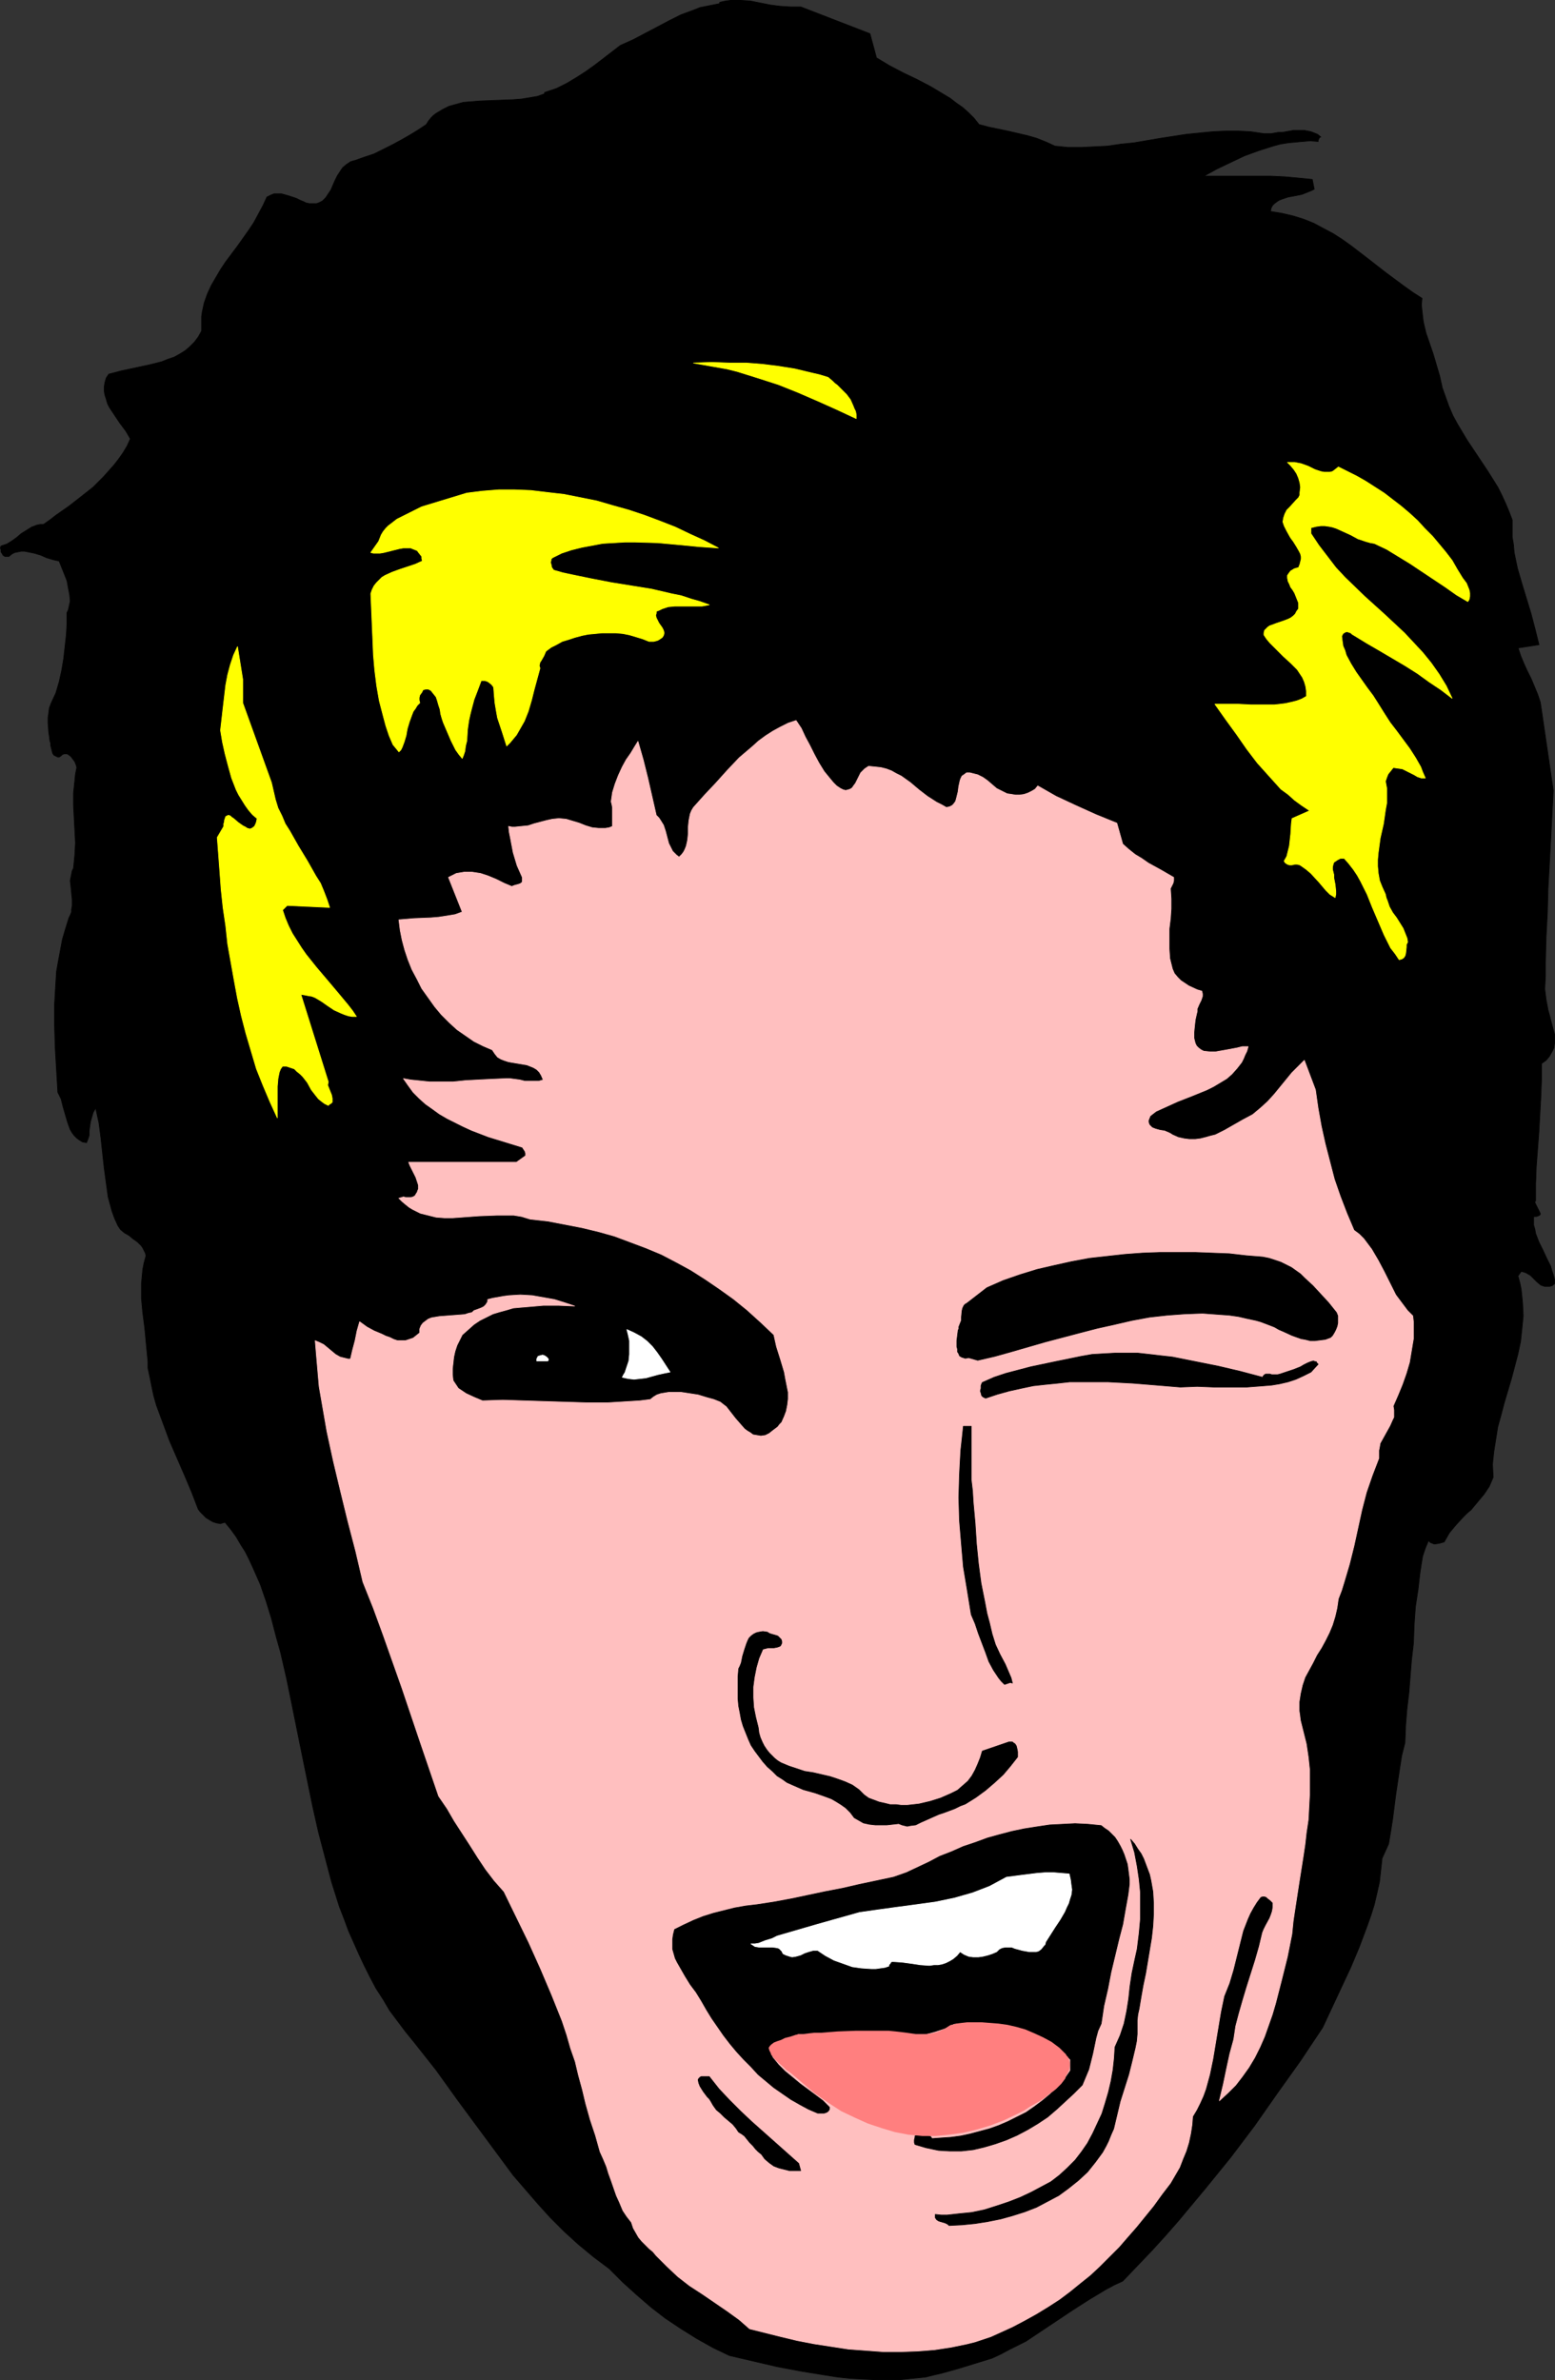
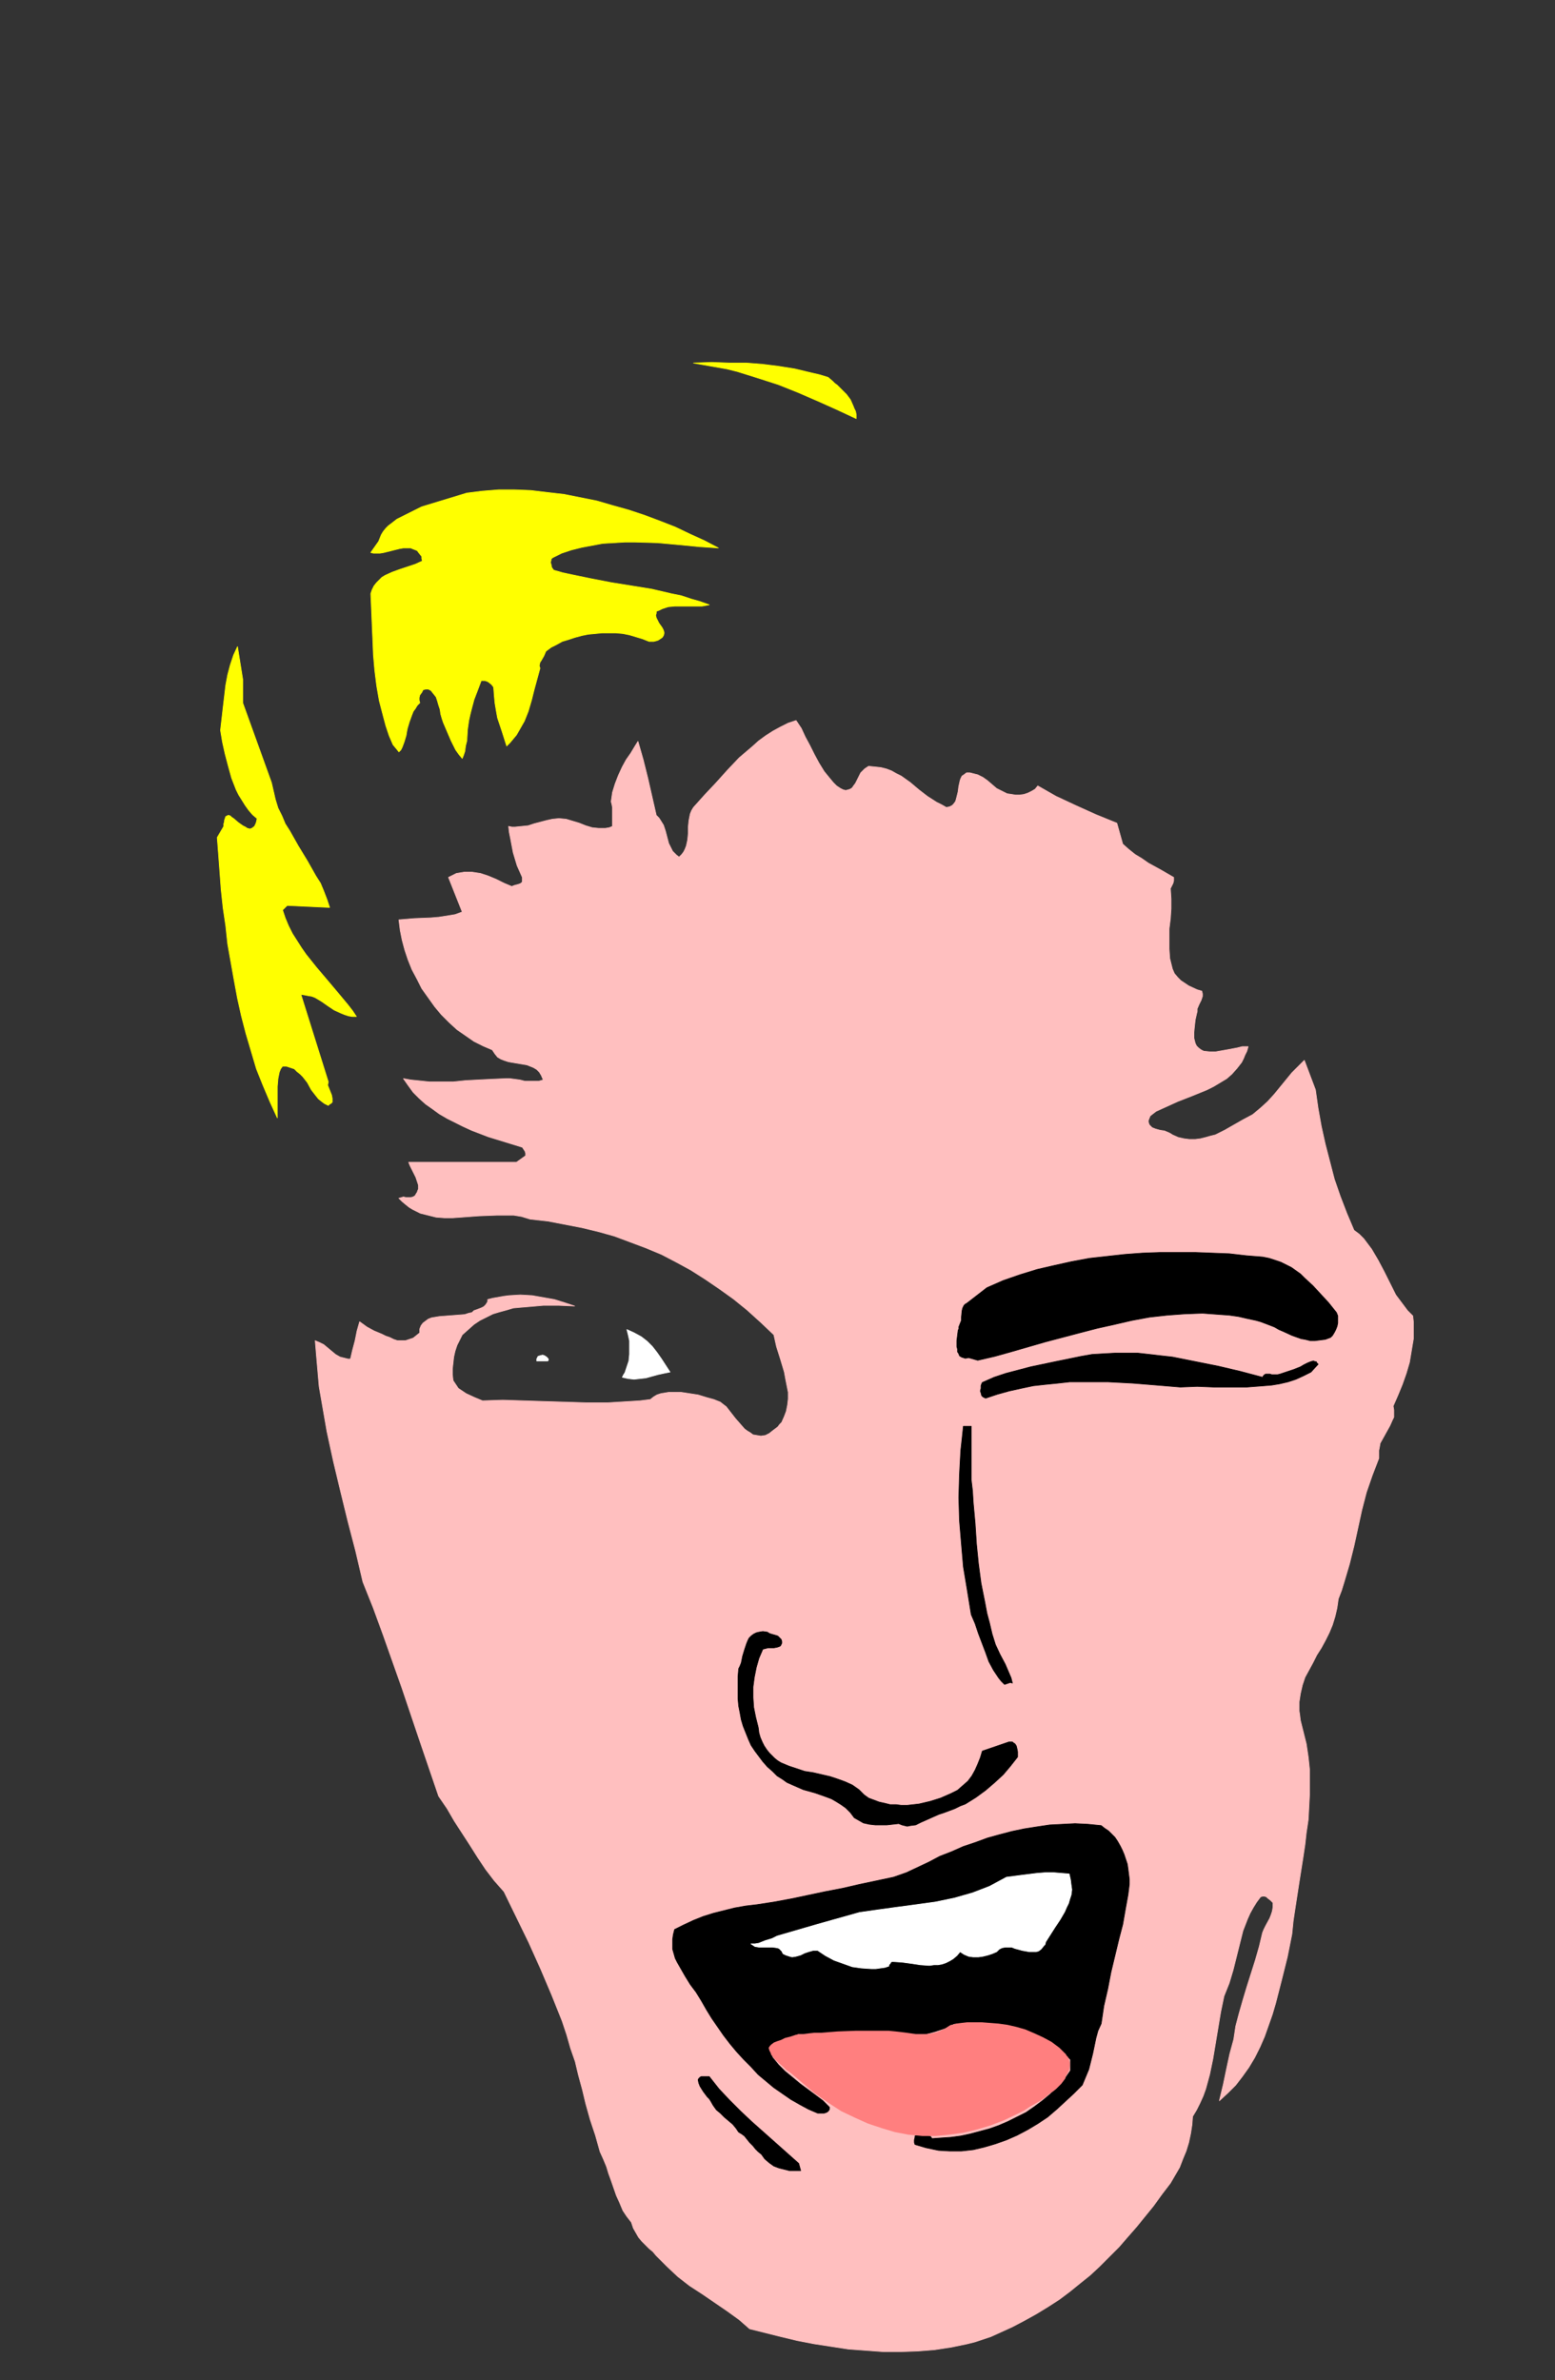
<svg xmlns="http://www.w3.org/2000/svg" xmlns:ns1="http://sodipodi.sourceforge.net/DTD/sodipodi-0.dtd" xmlns:ns2="http://www.inkscape.org/namespaces/inkscape" version="1.0" width="101.768mm" height="155.711mm" id="svg17" ns1:docname="Male 77.wmf">
  <rect width="100%" height="100%" fill="#333333" stroke="none" />
  <ns1:namedview id="namedview17" pagecolor="#ffffff" bordercolor="#000000" borderopacity="0.25" ns2:showpageshadow="2" ns2:pageopacity="0.0" ns2:pagecheckerboard="0" ns2:deskcolor="#d1d1d1" ns2:document-units="mm" />
  <defs id="defs1">
    <pattern id="WMFhbasepattern" patternUnits="userSpaceOnUse" width="6" height="6" x="0" y="0" />
  </defs>
-   <path style="fill:#000000;fill-opacity:1;fill-rule:evenodd;stroke:#000000;stroke-width:0.162px;stroke-linecap:round;stroke-linejoin:round;stroke-miterlimit:4;stroke-dasharray:none;stroke-opacity:1" d="m 381.321,175.73 -0.323,-2.101 -0.646,-1.939 -0.808,-1.939 -0.808,-1.939 -0.97,-1.939 -0.808,-1.778 -0.808,-1.939 -0.646,-1.939 5.172,-0.808 -0.97,-3.878 -0.97,-3.717 -1.131,-3.717 -1.131,-3.717 -1.131,-3.878 -0.808,-3.878 -0.162,-1.939 -0.323,-1.939 v -2.101 -2.101 l -0.808,-2.101 -0.808,-1.939 -0.97,-2.101 -0.97,-1.939 -2.424,-3.878 -5.172,-7.756 -2.424,-4.04 -1.131,-2.101 -0.97,-2.262 -0.808,-2.262 -0.808,-2.262 -0.646,-2.909 -0.808,-2.747 -0.808,-2.747 -1.778,-5.171 -0.646,-2.747 -0.162,-1.293 -0.162,-1.454 -0.162,-1.454 0.162,-1.616 -2.263,-1.454 -2.263,-1.616 -4.363,-3.232 -4.363,-3.393 -4.202,-3.232 -2.263,-1.616 -2.263,-1.454 -2.424,-1.293 -2.424,-1.293 -2.424,-0.97 -2.586,-0.808 -2.747,-0.646 -2.909,-0.485 0.162,-0.808 0.323,-0.646 0.485,-0.485 0.646,-0.485 0.485,-0.323 0.808,-0.323 1.454,-0.485 1.778,-0.323 1.616,-0.323 1.616,-0.646 0.808,-0.323 0.646,-0.323 -0.485,-2.424 -3.232,-0.323 -3.555,-0.323 -3.394,-0.162 h -3.394 -6.626 -6.626 l 3.232,-1.778 3.394,-1.616 3.394,-1.616 3.555,-1.293 3.555,-1.131 1.778,-0.485 1.939,-0.323 1.778,-0.162 1.778,-0.162 1.939,-0.162 1.939,0.162 v -0.323 l 0.162,-0.323 0.162,-0.323 0.323,-0.162 -0.808,-0.646 -0.808,-0.323 -0.808,-0.323 -0.808,-0.162 -0.808,-0.162 h -0.97 -1.778 l -1.778,0.323 -0.97,0.162 h -0.97 l -1.778,0.323 h -1.778 l -3.232,-0.485 -3.071,-0.162 h -3.232 l -3.232,0.162 -3.232,0.323 -3.232,0.323 -6.303,0.97 -6.626,1.131 -3.232,0.323 -3.232,0.485 -3.232,0.162 -3.232,0.162 h -3.394 l -3.232,-0.323 -2.101,-0.97 -2.424,-0.97 -2.263,-0.646 -4.848,-1.131 -4.687,-0.97 -2.424,-0.646 -1.293,-1.616 -1.293,-1.293 -1.454,-1.293 -1.616,-1.131 -1.454,-1.131 -1.616,-0.97 -3.232,-1.939 -3.394,-1.778 -3.394,-1.616 -3.394,-1.778 -3.232,-1.939 -1.616,-5.979 -17.131,-6.625 h -1.293 -1.293 L 192.882,1.535 190.458,1.212 188.034,0.727 185.61,0.242 183.186,0.081 h -1.293 -1.131 l -1.293,0.162 -1.454,0.323 v 0.323 l -1.616,0.323 -1.616,0.323 -1.616,0.323 -1.616,0.646 -3.071,1.131 -2.909,1.454 -5.818,3.07 -3.071,1.616 -3.232,1.454 -4.202,3.232 -2.101,1.616 -2.263,1.616 -2.263,1.454 -2.424,1.454 -2.586,1.293 -2.909,0.97 v 0.323 l -1.778,0.646 -1.939,0.323 -1.939,0.323 -2.101,0.162 -4.04,0.162 -4.202,0.162 -1.939,0.162 -2.101,0.162 -1.778,0.485 -1.778,0.485 -1.616,0.808 -1.616,0.97 -0.646,0.485 -0.646,0.646 -0.646,0.808 -0.485,0.808 -1.939,1.293 -2.101,1.293 -2.263,1.293 -2.101,1.131 -2.263,1.131 -2.263,1.131 -2.424,0.808 -2.263,0.808 -0.646,0.162 -0.485,0.162 -0.97,0.646 -0.97,0.808 -0.646,0.97 -0.646,0.97 -0.646,1.293 -0.485,1.131 -0.485,1.131 -0.646,0.97 -0.646,0.97 -0.808,0.808 -0.97,0.485 -0.485,0.162 H 77.654 77.169 76.523 L 75.715,50.174 75.068,49.851 74.26,49.528 73.29,49.043 71.351,48.397 69.573,47.912 h -0.808 -0.97 l -0.808,0.323 -0.97,0.485 -0.97,2.101 -1.131,2.101 -1.131,2.101 -1.293,1.939 -2.747,3.878 -2.909,3.878 -1.293,1.939 -1.131,1.939 -1.131,1.939 -0.97,2.101 -0.808,2.262 -0.485,2.262 -0.162,1.131 v 1.131 1.293 1.131 l -0.808,1.454 -0.97,1.293 -1.131,1.131 -1.131,0.97 -1.293,0.808 -1.454,0.808 -1.454,0.485 -1.616,0.646 -3.232,0.808 -6.788,1.454 -3.071,0.808 -0.646,0.97 -0.323,1.131 -0.162,0.97 v 1.131 l 0.162,0.97 0.323,0.97 0.323,1.131 0.485,0.97 1.293,1.939 1.293,1.939 1.454,1.939 1.131,1.939 -0.808,1.778 -0.97,1.616 -1.131,1.616 -1.131,1.454 -1.293,1.454 -1.293,1.454 -2.586,2.585 -3.071,2.424 -2.909,2.262 -3.232,2.262 -1.454,1.131 -1.616,1.131 H 9.939 l -0.808,0.162 -1.293,0.485 -1.293,0.808 -1.293,0.808 -1.131,0.97 -1.131,0.808 -1.293,0.808 -1.454,0.485 -0.162,0.485 0.162,0.485 v 0.485 l 0.323,0.485 0.162,0.323 0.485,0.323 H 1.535 2.182 l 0.808,-0.646 0.646,-0.323 0.808,-0.162 0.808,-0.162 H 6.06 l 0.808,0.162 1.616,0.323 1.616,0.485 1.454,0.646 1.616,0.485 1.454,0.323 1.293,3.232 0.646,1.616 0.323,1.778 0.323,1.616 0.162,1.616 -0.162,0.808 -0.323,1.454 -0.323,0.646 v 2.747 l -0.162,2.747 -0.323,2.909 -0.323,2.909 -0.485,2.909 -0.646,2.909 -0.808,2.747 -1.131,2.424 -0.485,1.293 -0.162,1.293 -0.162,1.131 v 1.131 l 0.162,2.262 0.162,1.131 0.162,1.293 0.162,0.323 v 0.646 l 0.162,0.646 0.162,0.646 0.162,0.646 0.323,0.485 0.646,0.323 0.323,0.162 h 0.323 l 0.485,-0.323 0.323,-0.323 0.485,-0.162 h 0.323 0.323 l 0.323,0.162 0.646,0.485 0.485,0.646 0.485,0.646 0.323,0.808 0.162,0.646 -0.323,1.616 -0.162,1.616 -0.323,3.07 v 3.07 l 0.162,3.07 0.323,6.14 -0.162,3.07 -0.323,3.232 -0.323,0.646 -0.162,0.808 -0.323,1.616 0.162,1.454 0.323,3.232 v 1.616 l -0.162,0.808 v 0.646 l -0.323,0.808 -0.323,0.646 -0.808,2.585 -0.808,2.747 -0.485,2.585 -0.485,2.585 -0.485,2.747 -0.162,2.585 -0.162,2.747 -0.162,2.747 v 5.332 l 0.162,5.494 0.323,5.494 0.323,5.494 0.808,1.616 0.485,1.939 1.131,3.878 0.646,1.778 0.485,0.808 0.485,0.646 0.646,0.646 0.646,0.485 0.808,0.485 0.97,0.162 0.323,-0.808 0.323,-0.97 v -1.131 l 0.162,-1.131 0.162,-1.131 0.323,-1.131 0.323,-1.131 0.646,-1.131 0.808,3.717 0.485,3.717 0.808,7.433 0.485,3.555 0.485,3.555 0.485,1.778 0.485,1.778 0.646,1.778 0.808,1.778 0.323,0.485 0.323,0.485 0.97,0.808 1.131,0.646 0.97,0.808 1.131,0.808 0.97,0.97 0.323,0.485 0.323,0.646 0.323,0.646 0.162,0.646 -0.485,1.778 -0.323,1.616 -0.162,1.778 -0.162,1.778 v 3.555 l 0.323,3.555 0.485,3.717 0.323,3.393 0.323,3.393 0.162,1.616 v 1.616 l 0.485,2.262 0.485,2.424 0.485,2.262 0.646,2.262 1.616,4.363 1.616,4.363 3.717,8.564 1.778,4.201 1.616,4.201 0.485,0.646 0.646,0.646 0.808,0.808 0.808,0.485 0.808,0.485 0.97,0.323 0.97,0.162 0.485,-0.162 0.646,-0.162 1.454,1.778 1.293,1.778 1.131,1.939 1.131,1.778 0.97,1.939 0.97,2.101 1.778,4.04 1.454,4.201 1.293,4.201 1.131,4.363 1.131,4.04 1.454,6.302 1.293,6.302 2.586,12.766 2.586,12.604 1.454,6.464 1.616,6.14 1.616,6.14 1.939,6.14 1.131,2.909 1.131,3.07 1.293,2.909 1.293,2.909 1.293,2.747 1.454,2.909 1.454,2.747 1.778,2.747 1.616,2.747 1.939,2.585 1.939,2.585 2.101,2.585 5.495,6.948 5.333,7.433 2.747,3.717 2.747,3.717 5.495,7.433 2.747,3.717 3.071,3.555 3.071,3.555 3.071,3.393 3.394,3.393 3.555,3.232 3.717,3.07 3.879,2.909 3.394,3.393 3.394,3.07 3.555,3.07 3.555,2.747 3.879,2.585 3.879,2.424 4.04,2.262 4.04,1.939 11.798,2.747 5.98,1.131 5.98,0.97 3.071,0.485 3.071,0.323 2.909,0.162 3.232,0.162 h 3.071 3.071 l 3.071,-0.323 3.232,-0.323 1.939,-0.485 2.101,-0.485 4.04,-1.131 4.202,-1.293 4.202,-1.293 2.101,-0.97 2.101,-1.131 4.202,-2.101 3.879,-2.585 3.879,-2.585 3.879,-2.585 4.04,-2.585 4.04,-2.424 2.101,-1.131 2.101,-0.97 3.555,-3.717 3.555,-3.717 3.394,-3.717 3.394,-3.878 3.232,-3.878 3.232,-3.878 6.303,-7.756 5.98,-7.918 5.656,-8.08 5.656,-7.918 5.495,-8.241 4.525,-9.695 2.424,-5.171 2.101,-5.009 0.97,-2.585 0.97,-2.585 0.97,-2.747 0.808,-2.585 0.646,-2.747 0.646,-2.909 0.323,-2.909 0.323,-2.909 1.616,-3.555 0.485,-2.909 0.485,-3.07 0.808,-6.302 0.97,-6.464 0.485,-3.07 0.808,-3.232 0.162,-4.201 0.323,-4.04 0.485,-4.04 0.323,-4.04 0.323,-4.04 0.485,-4.201 0.162,-4.363 0.162,-2.424 0.162,-2.262 0.323,-2.101 0.323,-2.101 0.485,-4.201 0.323,-2.101 0.323,-1.939 0.646,-1.939 0.808,-1.939 0.485,0.485 0.485,0.162 0.323,0.162 h 0.485 l 0.97,-0.162 1.131,-0.323 0.646,-1.131 0.646,-1.131 1.616,-1.939 1.778,-1.939 0.97,-0.97 0.97,-0.808 1.616,-1.939 1.616,-1.939 1.293,-1.939 0.485,-1.131 0.485,-1.131 -0.162,-3.232 0.323,-3.07 0.485,-3.07 0.485,-3.07 0.808,-2.909 0.808,-3.07 1.778,-5.979 0.808,-3.07 0.808,-3.07 0.646,-3.07 0.323,-3.07 0.323,-3.232 -0.162,-3.232 -0.162,-1.616 -0.162,-1.616 -0.323,-1.616 -0.485,-1.778 0.808,-1.131 v 0 l 0.646,0.162 0.485,0.162 1.131,0.646 0.808,0.808 0.808,0.808 0.97,0.808 0.485,0.162 0.485,0.162 h 0.485 0.646 l 0.646,-0.162 0.646,-0.485 v -1.131 l -0.323,-1.131 -0.323,-0.97 -0.323,-1.131 -0.97,-1.939 -0.97,-2.101 -0.97,-1.939 -0.808,-2.101 -0.162,-0.97 -0.323,-1.131 v -0.97 -1.131 h 0.646 l 0.485,-0.162 0.323,-0.162 0.162,-0.162 v -0.162 -0.162 l -0.323,-0.646 -0.162,-0.323 -0.162,-0.323 -0.323,-0.646 -0.323,-0.646 v -0.323 l 0.162,-0.162 v -4.201 l 0.162,-4.201 0.646,-8.564 0.485,-8.726 0.162,-4.201 v -4.04 l 1.131,-0.808 0.808,-0.97 0.646,-1.131 0.485,-0.97 0.162,-1.131 v -1.131 -1.131 l -0.323,-1.131 -0.646,-2.424 -0.323,-1.293 -0.323,-1.131 -0.485,-2.585 -0.162,-1.293 -0.162,-1.293 0.162,-3.232 v -3.232 l 0.162,-6.302 0.323,-6.14 0.162,-5.979 0.323,-5.817 0.323,-5.979 0.323,-6.14 0.162,-3.07 0.162,-3.232 z" id="path1" />
  <path style="fill:#ffff00;fill-opacity:1;fill-rule:evenodd;stroke:#ffff00;stroke-width:0.162px;stroke-linecap:round;stroke-linejoin:round;stroke-miterlimit:4;stroke-dasharray:none;stroke-opacity:1" d="m 171.55,89.764 2.747,0.485 2.747,0.485 2.747,0.485 2.586,0.646 2.586,0.808 2.586,0.808 5.01,1.616 4.848,1.939 4.848,2.101 4.687,2.101 4.848,2.262 v -0.97 l -0.162,-0.808 -0.323,-0.646 -0.323,-0.808 -0.646,-1.454 -0.97,-1.293 -1.131,-1.131 -1.131,-1.131 -0.646,-0.485 -0.485,-0.485 -1.131,-0.97 -2.101,-0.646 -2.101,-0.485 -4.04,-0.97 -4.04,-0.646 -3.879,-0.485 -4.04,-0.323 h -4.202 l -4.363,-0.162 z" id="path2" />
-   <path style="fill:#ffff00;fill-opacity:1;fill-rule:evenodd;stroke:#ffff00;stroke-width:0.162px;stroke-linecap:round;stroke-linejoin:round;stroke-miterlimit:4;stroke-dasharray:none;stroke-opacity:1" d="m 319.585,202.393 -0.162,1.293 -0.162,2.585 -0.162,1.454 -0.162,1.454 -0.323,1.293 -0.323,1.293 -0.646,1.131 0.162,0.323 0.162,0.162 0.485,0.323 0.485,0.162 h 0.646 l 0.646,-0.162 h 0.646 l 0.646,0.162 0.485,0.323 1.131,0.808 1.131,0.97 1.939,2.101 1.778,2.101 0.97,0.97 1.293,0.808 0.162,-0.808 v -0.808 l -0.162,-1.616 -0.323,-1.616 v -0.808 l -0.162,-0.646 -0.162,-0.646 v -0.646 l 0.162,-0.646 0.162,-0.485 0.485,-0.323 0.485,-0.323 0.646,-0.323 h 0.97 l 1.131,1.293 1.131,1.454 0.97,1.454 0.808,1.454 1.616,3.232 1.293,3.232 1.454,3.393 1.454,3.393 0.808,1.616 0.808,1.616 1.131,1.454 0.97,1.454 0.646,-0.162 0.485,-0.323 0.323,-0.485 0.162,-0.646 0.162,-1.454 v -0.646 l 0.323,-0.646 -0.162,-0.97 -0.323,-0.808 -0.646,-1.616 -0.808,-1.293 -0.808,-1.293 -0.97,-1.293 -0.808,-1.454 -0.485,-1.454 -0.323,-0.808 -0.162,-0.808 -0.808,-1.778 -0.646,-1.616 -0.323,-1.778 -0.162,-1.778 v -1.616 l 0.162,-1.778 0.485,-3.555 0.808,-3.555 0.485,-3.393 0.323,-1.778 v -1.778 -1.778 l -0.323,-1.778 0.323,-0.97 0.323,-0.808 0.646,-0.808 0.646,-0.808 1.131,0.162 1.131,0.162 0.97,0.485 0.97,0.485 0.97,0.485 0.808,0.485 0.97,0.323 h 0.97 l -0.646,-1.454 -0.485,-1.293 -1.293,-2.262 -1.454,-2.262 -3.232,-4.363 -1.616,-2.101 -1.454,-2.262 -1.616,-2.585 -1.131,-1.778 -1.454,-1.939 -2.747,-3.878 -1.293,-2.101 -1.131,-2.101 -0.323,-1.131 -0.485,-1.131 -0.162,-1.131 -0.162,-1.293 0.162,-0.323 0.162,-0.323 0.485,-0.323 0.485,-0.162 0.485,0.162 0.485,0.162 0.323,0.323 0.808,0.485 2.909,1.778 3.071,1.778 6.303,3.717 3.071,1.939 2.909,2.101 2.909,1.939 2.747,2.101 -1.454,-3.07 -1.778,-2.909 -1.939,-2.747 -2.101,-2.585 -2.263,-2.424 -2.263,-2.424 -4.848,-4.525 -5.01,-4.525 -4.848,-4.686 -2.263,-2.424 -2.101,-2.747 -2.101,-2.747 -1.939,-2.909 v -1.454 l 1.293,-0.323 1.131,-0.162 h 0.97 l 1.131,0.162 0.808,0.162 0.97,0.323 1.778,0.808 1.778,0.808 1.778,0.97 1.939,0.646 1.131,0.323 0.97,0.162 3.071,1.454 2.909,1.778 2.909,1.778 2.909,1.939 5.818,3.878 2.747,1.939 2.747,1.616 0.323,-0.485 0.162,-0.808 v -0.808 l -0.162,-0.808 -0.323,-0.808 -0.323,-0.808 -0.485,-0.646 -0.485,-0.646 -1.293,-2.101 -1.293,-2.262 -1.616,-2.101 -1.616,-1.939 -1.616,-1.939 -1.939,-1.939 -1.778,-1.939 -1.939,-1.778 -2.101,-1.778 -2.101,-1.616 -2.101,-1.616 -2.263,-1.454 -2.263,-1.454 -2.263,-1.293 -2.263,-1.131 -2.263,-1.131 -0.808,0.646 -0.646,0.485 -0.646,0.162 h -0.646 -0.808 l -0.808,-0.162 -1.454,-0.485 -1.616,-0.808 -1.778,-0.646 -0.808,-0.162 -0.808,-0.162 h -0.808 -0.97 l 0.808,0.808 0.808,0.97 0.646,0.97 0.485,1.131 0.323,1.131 0.162,1.131 -0.162,1.293 v 0.646 l -0.323,0.646 -0.646,0.646 -1.454,1.616 -0.808,0.808 -0.485,0.97 -0.323,0.97 -0.162,0.97 0.162,0.485 0.162,0.485 0.646,1.293 0.808,1.454 0.323,0.485 0.485,0.646 0.808,1.293 0.646,1.131 0.323,0.646 0.162,0.646 v 0.646 l -0.162,0.646 -0.162,0.646 -0.323,0.808 -0.646,0.162 -0.485,0.162 -0.485,0.323 -0.323,0.162 -0.485,0.646 -0.323,0.485 v 0.646 l 0.162,0.808 0.323,0.646 0.323,0.808 0.485,0.646 0.485,0.808 0.646,1.616 0.323,0.808 v 0.646 0.808 l -0.485,0.646 -0.323,0.646 -0.485,0.485 -0.646,0.485 -0.646,0.323 -1.293,0.485 -1.454,0.485 -1.293,0.485 -0.485,0.162 -0.485,0.323 -0.485,0.485 -0.323,0.323 -0.162,0.646 v 0.485 l 0.646,0.97 0.808,0.97 1.616,1.616 1.778,1.778 1.778,1.616 1.616,1.616 0.646,0.97 0.646,0.97 0.485,1.131 0.323,1.131 0.162,1.131 v 1.293 l -1.131,0.646 -1.293,0.485 -1.293,0.323 -1.454,0.323 -1.293,0.162 -1.454,0.162 h -2.909 -2.909 l -3.071,-0.162 h -2.909 -2.909 l 2.747,3.878 2.586,3.555 2.586,3.717 2.586,3.393 2.909,3.232 1.454,1.616 1.454,1.616 1.778,1.293 1.616,1.454 1.778,1.293 1.939,1.293 z" id="path3" />
  <path style="fill:#ffff00;fill-opacity:1;fill-rule:evenodd;stroke:#ffff00;stroke-width:0.162px;stroke-linecap:round;stroke-linejoin:round;stroke-miterlimit:4;stroke-dasharray:none;stroke-opacity:1" d="m 104.32,125.314 -1.293,0.646 -1.616,0.808 -1.616,0.808 -1.616,0.808 -1.454,1.131 -0.646,0.485 -0.646,0.646 -0.646,0.808 -0.485,0.808 -0.323,0.808 -0.323,0.808 -1.939,2.747 0.646,0.162 h 0.808 0.808 l 0.97,-0.162 1.939,-0.485 1.939,-0.485 0.97,-0.162 h 0.97 0.808 l 0.808,0.323 0.808,0.323 0.485,0.646 0.646,0.808 v 0.485 l 0.162,0.646 -1.778,0.808 -1.939,0.646 -1.939,0.646 -1.778,0.646 -1.778,0.808 -0.808,0.485 -0.646,0.646 -0.646,0.646 -0.646,0.808 -0.485,0.97 -0.323,0.97 0.162,3.717 0.162,3.878 0.162,3.717 0.162,3.878 0.323,3.717 0.485,3.878 0.646,3.717 0.97,3.717 0.646,2.424 0.808,2.424 0.485,1.131 0.485,1.131 0.808,0.97 0.646,0.808 0.485,-0.485 0.323,-0.646 0.485,-1.293 0.485,-1.616 0.162,-0.97 0.162,-0.808 0.485,-1.616 0.646,-1.778 0.323,-0.808 0.485,-0.646 0.485,-0.808 0.646,-0.646 -0.162,-0.646 v -0.646 l 0.162,-0.646 0.485,-0.646 0.323,-0.646 0.646,-0.162 h 0.323 0.323 l 0.323,0.162 0.323,0.162 0.646,0.808 0.646,0.808 0.323,0.97 0.323,1.131 0.323,0.97 0.162,1.131 0.323,1.131 0.323,0.97 0.97,2.262 0.97,2.262 1.131,2.262 0.808,1.131 0.808,0.97 0.323,-0.808 0.323,-0.97 0.162,-1.293 0.323,-1.293 0.162,-2.747 0.162,-1.131 0.162,-1.131 0.323,-1.454 0.323,-1.293 0.646,-2.424 0.808,-2.101 0.485,-1.293 0.485,-1.293 h 0.485 0.485 l 0.485,0.162 0.323,0.162 0.808,0.646 0.485,0.646 0.162,2.101 0.162,1.778 0.323,1.939 0.323,1.778 1.131,3.393 1.131,3.555 0.808,-0.808 0.808,-0.97 0.808,-0.97 0.646,-1.131 0.646,-1.131 0.646,-1.131 0.97,-2.424 0.808,-2.747 0.646,-2.585 1.454,-5.333 -0.162,-0.485 v -0.323 l 0.162,-0.646 0.323,-0.485 0.646,-1.131 0.485,-1.131 1.293,-0.97 1.293,-0.646 1.454,-0.808 1.616,-0.485 1.454,-0.485 1.778,-0.485 1.616,-0.323 1.778,-0.162 1.616,-0.162 h 1.778 1.616 l 1.778,0.162 1.616,0.323 1.616,0.485 1.616,0.485 1.616,0.646 h 0.485 0.646 l 0.646,-0.162 0.485,-0.162 0.485,-0.323 0.485,-0.323 0.323,-0.485 0.162,-0.646 -0.162,-0.646 -0.323,-0.646 -0.808,-1.131 -0.323,-0.646 -0.323,-0.646 -0.162,-0.646 0.162,-0.485 v -0.485 l 0.808,-0.323 0.646,-0.323 1.454,-0.485 1.616,-0.162 h 1.616 1.616 1.778 1.778 l 1.778,-0.323 -2.263,-0.808 -2.263,-0.646 -2.424,-0.808 -2.424,-0.485 -4.848,-1.131 -10.02,-1.616 -5.01,-0.97 -4.687,-0.97 -2.263,-0.485 -2.263,-0.646 -0.485,-0.646 -0.162,-0.808 -0.162,-0.485 0.162,-0.485 v -0.323 l 0.323,-0.323 2.263,-1.131 2.424,-0.808 2.586,-0.646 2.586,-0.485 2.586,-0.485 2.747,-0.162 2.747,-0.162 h 2.586 l 5.495,0.162 5.333,0.485 5.01,0.485 2.424,0.162 2.263,0.162 -3.394,-1.778 -3.555,-1.616 -3.717,-1.778 -3.717,-1.454 -3.879,-1.454 -3.879,-1.293 -4.04,-1.131 -3.879,-1.131 -4.04,-0.808 -4.04,-0.808 -4.202,-0.485 -4.04,-0.485 -4.04,-0.162 h -3.879 l -4.04,0.323 -3.879,0.485 z" id="path4" />
  <path style="fill:#ffff00;fill-opacity:1;fill-rule:evenodd;stroke:#ffff00;stroke-width:0.162px;stroke-linecap:round;stroke-linejoin:round;stroke-miterlimit:4;stroke-dasharray:none;stroke-opacity:1" d="m 60.038,167.974 -1.293,-8.08 -0.97,2.101 -0.808,2.424 -0.646,2.424 -0.485,2.585 -0.323,2.747 -0.323,2.747 -0.646,5.656 0.485,2.909 0.646,2.909 0.808,3.07 0.808,2.909 1.131,2.909 0.646,1.293 0.808,1.293 0.808,1.293 0.808,1.131 0.97,1.131 1.131,0.97 -0.162,0.808 -0.162,0.485 -0.323,0.646 -0.646,0.485 -0.485,0.162 -0.646,-0.162 -0.485,-0.323 -0.646,-0.323 -1.131,-0.808 -1.131,-0.97 -0.485,-0.323 -0.323,-0.323 -0.485,-0.162 -0.323,0.162 -0.323,0.162 -0.162,0.485 -0.162,0.485 v 0.323 l -0.162,0.485 v 0.646 l -1.616,2.747 0.323,4.201 0.323,4.363 0.323,4.363 0.485,4.525 0.646,4.363 0.485,4.525 0.808,4.525 0.808,4.525 0.808,4.363 0.97,4.363 1.131,4.363 1.293,4.363 1.293,4.363 1.616,4.04 1.778,4.201 1.778,3.878 v -0.485 -0.485 -1.454 -1.616 -3.717 l 0.162,-1.939 0.162,-0.808 0.162,-0.808 0.323,-0.808 0.485,-0.646 h 0.97 l 0.97,0.323 0.97,0.323 0.646,0.646 0.808,0.646 0.646,0.646 1.131,1.454 0.97,1.778 1.131,1.454 0.646,0.808 0.808,0.646 0.646,0.485 0.97,0.485 0.323,-0.323 0.323,-0.162 0.323,-0.323 v -0.323 -0.646 l -0.162,-0.808 -0.646,-1.616 -0.323,-0.808 0.162,-0.808 -6.788,-21.653 0.97,0.162 0.808,0.162 0.97,0.162 0.808,0.323 1.616,0.97 1.616,1.131 1.454,0.97 1.778,0.808 0.808,0.323 0.97,0.323 0.97,0.162 h 0.97 l -0.97,-1.454 -1.131,-1.454 -2.424,-2.909 -2.586,-3.07 -2.747,-3.232 -2.586,-3.232 -1.131,-1.616 -1.131,-1.778 -1.131,-1.778 -0.97,-1.939 -0.808,-1.939 -0.646,-1.939 1.131,-1.131 10.505,0.485 -0.646,-1.939 -0.808,-2.101 -0.808,-1.939 -1.131,-1.778 -2.101,-3.717 -2.263,-3.717 -2.101,-3.717 -1.131,-1.778 -0.808,-1.939 -0.97,-1.939 -0.646,-2.101 -0.485,-2.101 -0.485,-2.101 -7.111,-19.714 z" id="path5" />
  <path style="fill:#ffbfbf;fill-opacity:1;fill-rule:evenodd;stroke:#ffbfbf;stroke-width:0.162px;stroke-linecap:round;stroke-linejoin:round;stroke-miterlimit:4;stroke-dasharray:none;stroke-opacity:1" d="m 114.34,225.5 -1.778,0.646 -1.939,0.323 -2.101,0.323 -1.939,0.162 -4.04,0.162 -1.939,0.162 -1.939,0.162 0.323,2.585 0.485,2.424 0.646,2.424 0.808,2.424 0.97,2.424 1.293,2.424 1.131,2.262 1.616,2.262 1.616,2.262 1.616,1.939 1.939,1.939 1.939,1.778 2.101,1.454 2.101,1.454 2.263,1.131 2.263,0.97 0.646,0.97 0.646,0.808 0.808,0.485 0.808,0.323 0.97,0.323 0.808,0.162 3.879,0.646 0.808,0.323 0.808,0.323 0.808,0.485 0.646,0.646 0.485,0.808 0.485,1.131 -1.131,0.323 h -0.97 -1.293 -1.131 l -1.293,-0.323 -2.424,-0.323 h -1.131 l -3.555,0.162 -3.232,0.162 -3.071,0.162 -3.071,0.323 h -2.909 -2.909 l -3.071,-0.323 -1.616,-0.162 -1.778,-0.323 1.131,1.616 1.293,1.778 1.454,1.454 1.616,1.454 1.616,1.131 1.778,1.293 1.939,1.131 1.939,0.97 1.939,0.97 2.101,0.97 4.202,1.616 4.202,1.293 4.202,1.293 0.646,0.97 0.162,0.485 v 0.323 0.323 l -2.263,1.616 h -26.666 l 0.323,0.808 0.485,0.97 0.97,1.939 0.323,0.97 0.323,0.97 v 0.97 l -0.162,0.323 -0.162,0.485 -0.323,0.485 -0.162,0.323 -0.485,0.323 -0.646,0.162 h -0.485 -0.646 l -0.646,-0.162 -0.485,0.162 -0.646,0.162 0.808,0.808 0.97,0.808 0.808,0.646 0.808,0.485 0.97,0.485 0.97,0.485 1.939,0.485 1.939,0.485 2.101,0.162 h 1.939 l 2.263,-0.162 4.363,-0.323 4.202,-0.162 h 2.263 2.101 l 1.939,0.323 2.101,0.646 4.364,0.485 4.202,0.808 4.202,0.808 4.04,0.97 4.04,1.131 3.879,1.454 3.879,1.454 3.879,1.616 3.717,1.939 3.555,1.939 3.555,2.262 3.555,2.424 3.394,2.424 3.394,2.747 3.394,3.07 3.232,3.07 0.323,1.454 0.323,1.454 0.97,3.07 0.97,3.232 0.323,1.778 0.323,1.616 0.323,1.616 v 1.616 l -0.162,1.454 -0.323,1.616 -0.485,1.293 -0.646,1.454 -0.485,0.485 -0.485,0.646 -0.646,0.485 -0.646,0.485 -0.808,0.646 -0.97,0.485 -1.131,0.162 -0.97,-0.162 -0.97,-0.162 -0.646,-0.485 -0.808,-0.485 -0.646,-0.485 -1.131,-1.293 -1.131,-1.293 -1.131,-1.454 -1.131,-1.454 -0.646,-0.485 -0.808,-0.646 -0.808,-0.323 -0.808,-0.323 -1.778,-0.485 -2.101,-0.646 -2.101,-0.323 -2.101,-0.323 h -2.101 -0.97 l -0.97,0.162 -0.97,0.162 -0.97,0.323 -0.808,0.485 -0.808,0.646 -2.586,0.323 -2.586,0.162 -5.333,0.323 h -5.333 l -5.172,-0.162 -5.333,-0.162 -5.01,-0.162 -5.172,-0.162 -5.01,0.162 -1.939,-0.808 -2.101,-0.97 -0.97,-0.646 -0.97,-0.646 -0.646,-0.97 -0.646,-0.97 -0.162,-1.454 v -1.454 l 0.162,-1.454 0.162,-1.454 0.323,-1.454 0.485,-1.454 0.646,-1.293 0.646,-1.293 1.454,-1.293 1.454,-1.293 1.454,-0.97 1.616,-0.808 1.616,-0.808 1.616,-0.485 1.778,-0.485 1.616,-0.485 1.778,-0.162 1.939,-0.162 3.717,-0.323 h 3.879 l 3.879,0.162 -2.424,-0.808 -2.586,-0.808 -2.747,-0.485 -2.747,-0.485 -2.909,-0.162 -2.747,0.162 -1.293,0.162 -2.747,0.485 -1.293,0.323 v 0.485 l -0.162,0.323 -0.323,0.485 -0.485,0.485 -0.646,0.323 -1.293,0.485 -0.485,0.162 -0.485,0.485 -0.808,0.162 -0.97,0.323 -2.101,0.162 -2.101,0.162 -2.101,0.162 -0.97,0.162 -0.97,0.162 -0.808,0.323 -0.646,0.485 -0.646,0.485 -0.485,0.646 -0.323,0.808 v 0.97 l -0.808,0.646 -0.808,0.646 -0.97,0.323 -0.97,0.323 h -0.97 -0.97 l -0.97,-0.323 -0.97,-0.485 -0.97,-0.323 -0.97,-0.485 -1.939,-0.808 -1.778,-0.97 -1.778,-1.293 -0.646,2.262 -0.485,2.424 -0.646,2.424 -0.485,2.101 h -0.646 l -0.646,-0.162 -1.293,-0.323 -1.131,-0.646 -0.97,-0.808 -0.97,-0.808 -0.97,-0.808 -0.97,-0.485 -1.131,-0.485 0.323,3.878 0.323,3.717 0.323,3.717 0.646,3.717 0.646,3.717 0.646,3.717 1.616,7.433 1.778,7.433 1.778,7.272 1.939,7.433 1.778,7.595 2.586,6.464 2.424,6.625 4.687,13.25 4.525,13.412 4.525,13.25 2.101,3.07 1.778,3.07 3.879,5.979 1.939,3.07 1.939,2.909 2.101,2.747 2.424,2.747 3.071,6.302 3.071,6.302 2.909,6.464 2.747,6.464 2.586,6.464 1.131,3.393 0.97,3.393 1.131,3.232 0.808,3.393 0.97,3.555 0.808,3.393 1.131,4.04 1.293,3.878 1.131,4.04 0.808,1.778 0.808,1.939 0.485,1.616 0.646,1.778 1.293,3.717 0.808,1.778 0.808,1.939 0.97,1.454 1.131,1.454 0.485,1.454 0.646,1.131 0.646,1.131 0.808,0.97 1.778,1.778 0.97,0.808 0.808,0.97 1.293,1.293 1.293,1.293 2.747,2.585 2.909,2.262 3.232,2.101 6.141,4.201 2.909,2.101 1.293,1.131 1.293,1.131 3.879,0.97 3.879,0.97 4.04,0.97 4.202,0.808 4.202,0.646 4.202,0.646 4.363,0.323 4.363,0.323 h 4.202 l 4.363,-0.162 4.04,-0.323 4.202,-0.646 3.879,-0.808 1.939,-0.485 1.939,-0.646 1.939,-0.646 1.778,-0.808 1.778,-0.808 1.778,-0.808 3.071,-1.616 2.909,-1.616 2.909,-1.778 2.747,-1.778 2.586,-1.939 2.586,-2.101 2.424,-1.939 2.424,-2.262 2.263,-2.262 2.424,-2.424 2.101,-2.424 2.263,-2.585 2.101,-2.585 2.101,-2.585 2.101,-2.909 2.101,-2.747 1.131,-1.939 1.131,-1.939 0.808,-2.101 0.808,-1.939 0.646,-2.101 0.485,-2.262 0.323,-2.101 0.162,-2.101 0.97,-1.616 0.808,-1.616 0.808,-1.778 0.646,-1.778 0.485,-1.778 0.485,-1.778 0.808,-3.878 0.646,-3.878 0.323,-1.939 0.323,-1.939 0.646,-3.878 0.808,-3.878 1.293,-3.232 0.97,-3.232 0.808,-3.232 0.808,-3.232 0.808,-3.232 1.131,-2.909 0.646,-1.454 0.808,-1.454 0.808,-1.293 0.97,-1.293 0.485,-0.162 h 0.485 l 0.485,0.162 0.323,0.323 0.646,0.485 0.646,0.646 v 1.131 l -0.162,0.97 -0.323,0.97 -0.323,0.808 -0.97,1.778 -0.485,0.97 -0.323,0.808 -0.808,3.393 -0.97,3.393 -2.101,6.625 -0.97,3.232 -0.97,3.393 -0.808,3.07 -0.485,3.232 -0.97,3.555 -0.808,3.717 -0.808,3.878 -0.97,4.04 2.101,-1.939 1.939,-1.939 1.616,-2.101 1.616,-2.262 1.454,-2.424 1.293,-2.585 1.131,-2.585 0.97,-2.747 0.97,-2.747 0.808,-2.747 1.454,-5.656 1.454,-5.817 1.131,-5.656 0.323,-3.232 0.485,-3.232 0.97,-6.302 0.97,-6.14 0.485,-3.232 0.323,-2.909 0.485,-3.232 0.162,-3.07 0.162,-3.07 v -3.07 -3.232 l -0.323,-3.07 -0.485,-3.232 -0.808,-3.232 -0.323,-1.293 -0.323,-1.293 -0.162,-1.293 -0.162,-1.131 v -0.97 -1.131 l 0.323,-2.101 0.485,-2.101 0.646,-1.939 0.97,-1.778 0.97,-1.778 0.97,-1.939 1.131,-1.778 0.97,-1.778 0.97,-1.939 0.808,-1.939 0.646,-2.101 0.485,-2.101 0.162,-1.131 0.162,-1.131 0.808,-2.101 0.646,-2.101 1.293,-4.363 1.131,-4.525 1.939,-8.888 1.131,-4.363 1.454,-4.201 0.808,-2.101 0.808,-2.101 v -0.97 -0.97 l 0.162,-0.808 0.162,-0.97 0.808,-1.454 0.808,-1.454 0.808,-1.454 0.646,-1.454 0.323,-0.646 v -0.97 -0.808 l -0.162,-0.97 1.131,-2.585 1.131,-2.747 0.97,-2.747 0.808,-2.747 0.485,-2.909 0.485,-2.909 v -2.747 -1.454 l -0.162,-1.454 -1.293,-1.293 -0.97,-1.293 -0.97,-1.293 -0.97,-1.293 -1.454,-2.909 -1.454,-2.909 -1.454,-2.747 -1.616,-2.747 -0.97,-1.293 -0.97,-1.293 -1.131,-1.131 -1.293,-0.97 -1.778,-4.201 -1.616,-4.201 -1.454,-4.201 -1.131,-4.363 -1.131,-4.363 -0.97,-4.363 -0.808,-4.525 -0.646,-4.525 -2.747,-7.272 -1.454,1.454 -1.616,1.616 -2.909,3.555 -1.454,1.778 -1.616,1.778 -1.778,1.616 -1.939,1.616 -2.424,1.293 -2.263,1.293 -2.263,1.293 -2.263,1.131 -1.293,0.323 -1.131,0.323 -1.293,0.323 -1.293,0.162 h -1.454 l -1.293,-0.162 -1.454,-0.323 -1.454,-0.646 -0.485,-0.323 -0.323,-0.162 -1.131,-0.485 -1.131,-0.162 -1.131,-0.323 -0.808,-0.323 -0.323,-0.323 -0.323,-0.323 -0.162,-0.323 -0.162,-0.646 0.162,-0.485 0.323,-0.808 1.454,-1.131 1.778,-0.808 1.778,-0.808 1.778,-0.808 3.717,-1.454 3.555,-1.454 1.616,-0.808 1.616,-0.97 1.616,-0.97 1.293,-1.131 1.293,-1.454 1.131,-1.454 0.485,-0.97 0.323,-0.808 0.485,-0.97 0.323,-1.131 h -1.454 l -1.293,0.323 -2.586,0.485 -2.747,0.485 h -1.293 l -1.616,-0.162 -0.646,-0.323 -0.646,-0.485 -0.485,-0.485 -0.323,-0.646 -0.162,-0.646 -0.162,-0.646 v -1.454 l 0.162,-1.616 0.162,-1.454 0.323,-1.454 0.162,-0.646 v -0.646 l 0.485,-1.131 0.485,-0.97 0.162,-0.485 0.162,-0.485 v -0.646 l -0.162,-0.646 -1.131,-0.323 -2.101,-0.97 -0.97,-0.646 -0.97,-0.646 -0.808,-0.808 -0.808,-0.97 -0.485,-1.131 -0.323,-1.293 -0.323,-1.293 -0.162,-2.424 v -2.424 -2.424 l 0.323,-2.585 0.162,-2.424 v -2.424 l -0.162,-2.585 0.646,-1.293 0.162,-0.646 v -0.323 -0.485 l -3.071,-1.778 -3.232,-1.778 -1.616,-1.131 -1.616,-0.97 -1.616,-1.293 -1.454,-1.293 -1.454,-5.171 -5.172,-2.101 -5.01,-2.262 -4.848,-2.262 -2.263,-1.293 -2.263,-1.293 -0.646,0.808 -0.808,0.485 -0.97,0.485 -0.97,0.323 -1.131,0.162 h -0.97 l -0.97,-0.162 -1.131,-0.162 -1.293,-0.646 -1.293,-0.646 -1.131,-0.97 -1.131,-0.97 -1.131,-0.808 -1.293,-0.646 -0.646,-0.162 -0.646,-0.162 -0.646,-0.162 h -0.808 l -0.646,0.485 -0.485,0.323 -0.323,0.646 -0.162,0.485 -0.323,1.454 -0.162,1.293 -0.323,1.293 -0.162,0.646 -0.162,0.485 -0.485,0.646 -0.323,0.323 -0.646,0.323 -0.808,0.162 -1.131,-0.646 -1.293,-0.646 -2.263,-1.454 -2.101,-1.616 -2.101,-1.778 -2.263,-1.616 -1.293,-0.646 -1.131,-0.646 -1.293,-0.485 -1.293,-0.323 -1.454,-0.162 -1.616,-0.162 -0.485,0.323 -0.485,0.323 -0.485,0.485 -0.485,0.485 -0.646,1.293 -0.646,1.293 -0.485,0.646 -0.323,0.485 -0.485,0.323 -0.485,0.162 -0.646,0.162 -0.646,-0.162 -0.646,-0.323 -0.97,-0.646 -0.808,-0.808 -0.808,-0.97 -1.454,-1.778 -1.293,-2.101 -1.131,-2.101 -1.131,-2.262 -1.131,-2.101 -0.97,-2.101 -1.293,-1.939 -1.939,0.646 -1.939,0.97 -1.778,0.97 -1.778,1.131 -1.778,1.293 -1.616,1.454 -3.232,2.747 -2.909,3.07 -2.909,3.232 -2.747,2.909 -2.747,3.07 -0.485,0.808 -0.323,0.808 -0.323,1.616 -0.162,1.616 v 1.616 l -0.162,1.616 -0.323,1.454 -0.323,0.808 -0.323,0.646 -0.485,0.646 -0.646,0.646 -0.646,-0.485 -0.485,-0.485 -0.485,-0.485 -0.323,-0.646 -0.646,-1.293 -0.808,-3.07 -0.485,-1.454 -0.808,-1.293 -0.323,-0.485 -0.646,-0.646 -2.101,-9.211 -1.131,-4.525 -0.646,-2.262 -0.646,-2.262 -0.808,1.293 -0.97,1.616 -1.131,1.616 -0.97,1.778 -0.97,2.101 -0.808,2.101 -0.646,2.101 -0.162,1.131 -0.162,1.131 0.162,0.646 0.162,0.808 v 1.454 1.616 1.616 l -0.808,0.323 -0.97,0.162 h -0.808 -0.808 l -1.616,-0.162 -1.616,-0.485 -1.616,-0.646 -1.616,-0.485 -1.616,-0.485 -1.778,-0.162 -1.616,0.162 -1.454,0.323 -3.071,0.808 -1.454,0.485 -1.616,0.162 -1.616,0.162 h -0.808 l -0.808,-0.162 0.162,1.454 0.323,1.616 0.646,3.393 0.97,3.232 0.646,1.454 0.646,1.454 v 0.323 0.323 0.485 l -0.323,0.323 -0.323,0.162 -0.485,0.162 -0.646,0.162 -0.485,0.162 -0.323,0.162 -1.939,-0.808 -1.939,-0.97 -1.939,-0.808 -1.939,-0.646 -2.101,-0.323 h -0.97 -0.97 l -0.97,0.162 -0.97,0.162 -0.97,0.485 -0.97,0.485 z" id="path6" />
  <path style="fill:#000000;fill-opacity:1;fill-rule:evenodd;stroke:#000000;stroke-width:0.162px;stroke-linecap:round;stroke-linejoin:round;stroke-miterlimit:4;stroke-dasharray:none;stroke-opacity:1" d="m 239.103,322.293 -0.323,0.162 -0.323,0.323 -0.323,0.646 -0.162,0.646 -0.162,1.616 v 0.808 l -0.323,0.808 -0.323,0.808 v 0.485 l -0.162,0.323 -0.162,1.293 -0.162,1.293 v 1.454 l 0.162,0.646 v 0.646 l 0.323,0.485 0.162,0.485 0.485,0.323 0.485,0.162 0.485,0.162 0.808,-0.162 2.263,0.646 4.202,-0.97 4.04,-1.131 8.404,-2.424 8.565,-2.262 4.363,-1.131 4.364,-0.97 4.202,-0.97 4.363,-0.808 4.363,-0.485 4.363,-0.323 4.363,-0.162 4.363,0.323 2.263,0.162 2.263,0.323 2.101,0.485 2.263,0.485 1.131,0.323 1.293,0.485 2.101,0.808 1.131,0.646 1.131,0.485 2.101,0.97 2.263,0.808 0.97,0.162 1.293,0.323 h 1.131 l 1.293,-0.162 1.293,-0.162 1.293,-0.485 0.485,-0.485 0.485,-0.808 0.323,-0.646 0.323,-0.808 0.162,-0.808 v -0.808 -0.97 l -0.323,-0.808 -1.939,-2.424 -1.939,-2.101 -1.939,-2.101 -2.101,-1.939 -0.97,-0.97 -1.131,-0.808 -1.131,-0.808 -1.293,-0.646 -1.293,-0.646 -1.454,-0.485 -1.454,-0.485 -1.616,-0.323 -4.04,-0.323 -4.202,-0.485 -4.202,-0.162 -4.202,-0.162 h -4.363 -4.363 l -4.363,0.162 -4.363,0.323 -4.363,0.485 -4.363,0.485 -4.364,0.808 -4.363,0.97 -4.202,0.97 -4.202,1.293 -4.202,1.454 -4.04,1.778 z" id="path7" />
  <path style="fill:#ffffff;fill-opacity:1;fill-rule:evenodd;stroke:#ffffff;stroke-width:0.162px;stroke-linecap:round;stroke-linejoin:round;stroke-miterlimit:4;stroke-dasharray:none;stroke-opacity:1" d="m 155.066,328.757 0.323,1.293 0.323,1.454 v 1.778 1.616 l -0.162,1.616 -0.485,1.454 -0.485,1.454 -0.323,0.485 -0.323,0.646 1.454,0.323 1.454,0.162 1.454,-0.162 1.454,-0.162 2.909,-0.808 1.454,-0.323 1.616,-0.323 -2.101,-3.232 -1.131,-1.616 -1.131,-1.454 -1.293,-1.293 -1.454,-1.131 -1.778,-0.97 z" id="path8" />
  <path style="fill:#000000;fill-opacity:1;fill-rule:evenodd;stroke:#000000;stroke-width:0.162px;stroke-linecap:round;stroke-linejoin:round;stroke-miterlimit:4;stroke-dasharray:none;stroke-opacity:1" d="m 242.982,341.846 -0.162,0.323 -0.162,0.485 v 0.646 l -0.162,0.646 0.162,0.485 0.162,0.646 0.323,0.323 0.323,0.162 0.323,0.162 2.909,-0.97 2.909,-0.808 2.909,-0.646 3.071,-0.646 2.909,-0.323 3.232,-0.323 2.909,-0.323 h 3.232 6.141 l 6.141,0.323 5.98,0.485 5.818,0.485 4.202,-0.162 4.04,0.162 h 4.202 4.04 l 4.202,-0.323 1.939,-0.162 1.939,-0.323 2.101,-0.485 1.939,-0.646 1.778,-0.808 1.939,-0.97 1.778,-1.939 -0.323,-0.323 -0.162,-0.323 h -0.323 l -0.323,-0.162 -0.646,0.162 -0.808,0.323 -0.97,0.485 -0.808,0.485 -0.808,0.323 -0.808,0.323 -2.909,0.97 -0.485,0.162 -0.646,0.162 h -0.808 -0.646 l -0.485,-0.162 h -0.485 -0.485 l -0.323,0.162 -0.323,0.323 -0.162,0.323 -5.495,-1.454 -5.495,-1.293 -5.656,-1.131 -5.656,-1.131 -2.909,-0.323 -2.747,-0.323 -2.909,-0.323 h -2.747 -2.909 l -2.909,0.162 -2.747,0.162 -2.747,0.485 -6.303,1.293 -6.141,1.293 -3.071,0.808 -3.071,0.808 -2.909,0.97 z" id="path9" />
  <path style="fill:#ffffff;fill-opacity:1;fill-rule:evenodd;stroke:#ffffff;stroke-width:0.162px;stroke-linecap:round;stroke-linejoin:round;stroke-miterlimit:4;stroke-dasharray:none;stroke-opacity:1" d="m 132.763,336.029 v 0.485 h 2.747 l 0.162,-0.323 -0.162,-0.323 -0.323,-0.323 -0.485,-0.323 -0.485,-0.162 -0.646,0.162 -0.485,0.162 -0.162,0.323 z" id="path10" />
  <path style="fill:#000000;fill-opacity:1;fill-rule:evenodd;stroke:#000000;stroke-width:0.162px;stroke-linecap:round;stroke-linejoin:round;stroke-miterlimit:4;stroke-dasharray:none;stroke-opacity:1" d="m 238.295,352.673 -0.323,3.07 -0.323,2.909 -0.323,5.979 -0.162,5.656 0.162,5.656 0.485,5.817 0.485,5.656 0.97,5.817 0.97,5.979 0.97,2.262 0.808,2.424 1.778,4.686 0.808,2.262 1.131,2.101 0.646,0.97 0.646,0.97 0.646,0.808 0.808,0.808 0.485,-0.162 0.97,-0.323 0.485,0.162 -0.323,-1.293 -0.485,-1.131 -0.97,-2.262 -1.293,-2.424 -1.131,-2.424 -0.808,-2.585 -0.646,-2.747 -0.646,-2.424 -0.485,-2.585 -0.97,-4.848 -0.646,-4.848 -0.485,-4.848 -0.323,-5.009 -0.485,-5.333 -0.162,-2.747 -0.323,-2.747 v -13.25 z" id="path11" />
  <path style="fill:#000000;fill-opacity:1;fill-rule:evenodd;stroke:#000000;stroke-width:0.162px;stroke-linecap:round;stroke-linejoin:round;stroke-miterlimit:4;stroke-dasharray:none;stroke-opacity:1" d="m 242.982,432.983 -0.485,1.616 -0.646,1.616 -0.646,1.454 -0.808,1.454 -0.97,1.293 -1.293,1.131 -1.293,1.131 -1.616,0.808 -2.586,1.131 -2.586,0.808 -2.747,0.646 -2.909,0.323 h -1.454 l -1.293,-0.162 h -1.454 l -1.293,-0.323 -1.454,-0.323 -1.293,-0.485 -1.293,-0.485 -1.131,-0.808 -0.646,-0.646 -0.646,-0.646 -1.616,-1.131 -1.778,-0.808 -1.778,-0.646 -1.939,-0.646 -2.101,-0.485 -2.101,-0.485 -2.101,-0.323 -1.939,-0.646 -1.939,-0.646 -1.939,-0.808 -0.808,-0.485 -0.808,-0.646 -0.646,-0.646 -0.646,-0.646 -0.646,-0.808 -0.646,-0.97 -0.485,-0.97 -0.485,-1.131 -0.323,-1.131 -0.162,-1.293 -0.646,-2.585 -0.485,-2.424 -0.162,-2.424 v -2.585 l 0.323,-2.424 0.485,-2.424 0.646,-2.262 0.97,-2.262 0.646,-0.162 0.646,-0.162 h 0.808 0.646 l 0.808,-0.162 0.485,-0.162 0.323,-0.162 0.162,-0.323 0.162,-0.323 v -0.485 l -0.162,-0.485 -0.485,-0.485 -0.323,-0.323 -0.485,-0.162 -1.131,-0.323 -0.485,-0.162 -0.485,-0.323 -1.131,-0.162 -0.97,0.162 -0.646,0.162 -0.646,0.323 -0.646,0.485 -0.485,0.485 -0.323,0.646 -0.323,0.808 -0.485,1.454 -0.485,1.616 -0.323,1.616 -0.323,0.808 -0.323,0.646 -0.162,1.939 v 1.778 1.778 1.939 l 0.162,1.778 0.323,1.616 0.323,1.778 0.485,1.616 0.646,1.616 0.646,1.616 0.646,1.454 0.97,1.454 0.97,1.293 0.97,1.293 1.131,1.293 1.293,1.131 1.131,1.131 1.293,0.808 1.131,0.808 1.454,0.646 2.586,1.131 2.909,0.808 2.747,0.97 1.293,0.485 1.131,0.646 1.293,0.808 1.131,0.808 1.131,1.131 0.97,1.293 1.131,0.646 1.131,0.646 1.454,0.323 1.454,0.162 h 1.454 1.454 l 1.454,-0.162 1.454,-0.162 0.808,0.323 0.646,0.162 0.646,0.162 0.808,-0.162 1.293,-0.162 1.293,-0.646 1.454,-0.646 1.454,-0.646 1.454,-0.646 1.454,-0.485 1.293,-0.485 1.293,-0.485 1.293,-0.646 1.293,-0.485 2.586,-1.616 2.424,-1.778 2.263,-1.939 2.101,-1.939 1.778,-2.101 1.778,-2.262 v -0.646 -0.646 l -0.162,-0.808 -0.162,-0.646 -0.323,-0.485 -0.485,-0.323 -0.162,-0.162 h -0.323 -0.485 l -0.485,0.162 z" id="path12" />
  <path style="fill:#000000;fill-opacity:1;fill-rule:evenodd;stroke:#000000;stroke-width:0.162px;stroke-linecap:round;stroke-linejoin:round;stroke-miterlimit:4;stroke-dasharray:none;stroke-opacity:1" d="m 221.003,464.171 -8.404,1.778 -4.202,0.97 -4.202,0.808 -8.404,1.778 -4.363,0.808 -4.202,0.646 -2.747,0.323 -2.747,0.485 -2.586,0.646 -2.586,0.646 -2.586,0.808 -2.424,0.97 -2.424,1.131 -2.263,1.131 -0.323,1.293 -0.162,1.131 v 1.293 1.131 l 0.323,1.131 0.323,1.131 0.485,0.97 0.646,1.131 1.293,2.262 1.293,2.101 1.454,1.939 1.293,2.101 1.293,2.262 1.293,2.101 1.454,2.101 1.454,2.101 1.616,2.101 1.616,1.939 1.778,1.939 1.778,1.778 1.778,1.939 1.939,1.616 1.939,1.616 2.101,1.454 2.101,1.454 2.263,1.293 2.101,1.131 2.263,0.97 h 1.131 0.485 l 0.485,-0.162 0.323,-0.162 0.323,-0.323 0.162,-0.323 v -0.485 l -1.616,-1.616 -1.939,-1.454 -3.717,-2.747 -1.939,-1.616 -1.778,-1.454 -1.616,-1.616 -1.454,-1.778 -0.162,-0.323 v -0.485 l 0.162,-0.808 0.323,-0.808 0.485,-0.646 0.808,-0.485 0.646,-0.485 0.808,-0.323 0.808,-0.162 2.424,-0.646 2.424,-0.323 2.586,-0.162 h 2.586 l 5.333,0.162 5.495,0.323 2.586,0.162 h 2.747 l 2.586,-0.162 2.586,-0.162 2.586,-0.485 2.424,-0.646 2.424,-0.808 1.131,-0.646 1.131,-0.485 h 4.04 l 4.04,0.323 3.879,0.485 1.939,0.485 1.939,0.323 1.778,0.646 1.778,0.646 1.778,0.646 1.616,0.808 1.616,0.97 1.616,1.131 1.454,1.131 1.293,1.293 v 2.747 l -1.454,2.101 -1.778,1.939 -1.778,1.778 -1.939,1.616 -1.939,1.454 -2.101,1.454 -2.263,1.131 -2.263,1.131 -2.263,0.97 -2.263,0.808 -2.424,0.646 -2.424,0.646 -2.263,0.485 -2.424,0.323 -2.424,0.162 -2.263,0.162 -0.323,-0.485 -0.485,-0.162 -0.485,-0.162 h -1.131 -0.485 -0.485 -0.485 l -0.323,0.162 v 0.323 l -0.162,0.646 v 0.646 l 0.162,0.485 2.747,0.808 3.071,0.646 2.747,0.162 h 2.909 l 2.909,-0.323 2.747,-0.646 2.747,-0.808 2.747,-0.97 2.586,-1.131 2.747,-1.454 2.424,-1.454 2.424,-1.616 2.263,-1.939 2.101,-1.939 2.101,-1.939 2.101,-2.101 0.808,-1.939 0.808,-1.939 0.485,-1.939 0.485,-1.939 0.808,-3.878 0.485,-1.778 0.808,-1.778 0.646,-4.363 0.97,-4.201 0.808,-4.201 0.97,-4.04 0.97,-4.04 0.97,-3.717 0.646,-3.717 0.646,-3.555 0.162,-1.293 0.162,-1.293 v -1.293 l -0.162,-1.293 -0.162,-1.293 -0.162,-1.131 -0.808,-2.424 -0.485,-1.131 -0.485,-0.97 -0.646,-1.131 -0.646,-0.97 -0.808,-0.808 -0.808,-0.808 -0.97,-0.646 -0.808,-0.646 -3.232,-0.323 -3.232,-0.162 -3.071,0.162 -3.232,0.162 -3.232,0.485 -3.071,0.485 -3.071,0.646 -3.071,0.808 -2.909,0.808 -3.071,1.131 -2.909,0.97 -2.909,1.293 -2.909,1.131 -2.747,1.454 -5.495,2.585 z" id="path13" />
-   <path style="fill:#000000;fill-opacity:1;fill-rule:evenodd;stroke:#000000;stroke-width:0.162px;stroke-linecap:round;stroke-linejoin:round;stroke-miterlimit:4;stroke-dasharray:none;stroke-opacity:1" d="m 279.667,454.798 0.97,3.232 0.646,3.393 0.485,3.232 0.323,3.232 v 3.232 3.393 l -0.323,3.555 -0.485,3.878 -0.646,2.909 -0.646,3.07 -0.485,3.232 -0.323,3.07 -0.485,3.07 -0.646,3.07 -0.485,1.454 -0.485,1.454 -0.646,1.454 -0.646,1.454 -0.162,2.747 -0.323,2.909 -0.485,2.747 -0.646,2.747 -0.808,2.747 -0.808,2.585 -1.131,2.424 -1.131,2.424 -1.293,2.424 -1.454,2.101 -1.616,2.101 -1.939,1.939 -1.939,1.778 -2.101,1.616 -2.424,1.293 -2.424,1.293 -2.747,1.293 -2.909,1.131 -2.909,0.97 -3.071,0.97 -3.071,0.646 -3.232,0.323 -2.909,0.323 h -1.454 l -1.454,-0.162 v 0.323 0.485 l 0.323,0.485 0.485,0.323 0.485,0.162 1.131,0.323 0.646,0.323 0.323,0.323 3.232,-0.162 3.232,-0.323 3.071,-0.485 3.232,-0.646 2.909,-0.808 3.071,-0.97 2.909,-1.131 2.747,-1.454 2.747,-1.454 2.424,-1.778 2.424,-1.939 2.263,-2.101 1.939,-2.424 1.778,-2.424 0.808,-1.454 0.646,-1.293 0.646,-1.616 0.646,-1.454 0.808,-3.393 0.808,-3.393 2.101,-6.625 0.808,-3.232 0.808,-3.393 0.323,-1.616 0.162,-1.778 v -1.778 -1.616 l 0.162,-1.454 0.323,-1.454 0.485,-2.909 0.485,-2.747 0.646,-3.07 0.97,-5.817 0.485,-2.909 0.323,-2.909 0.162,-2.909 v -2.909 l -0.162,-2.747 -0.485,-2.747 -0.323,-1.454 -0.485,-1.293 -0.485,-1.293 -0.485,-1.293 -0.646,-1.293 -0.808,-1.131 -0.808,-1.293 z" id="path14" />
  <path style="fill:#ffffff;fill-opacity:1;fill-rule:evenodd;stroke:#ffffff;stroke-width:0.162px;stroke-linecap:round;stroke-linejoin:round;stroke-miterlimit:4;stroke-dasharray:none;stroke-opacity:1" d="m 248.961,464.171 -2.101,1.131 -2.101,1.131 -2.101,0.808 -2.101,0.808 -2.263,0.646 -2.263,0.646 -4.687,0.97 -4.687,0.646 -4.848,0.646 -4.687,0.646 -4.525,0.646 -10.343,2.909 -10.02,2.909 -0.646,0.323 -0.646,0.323 -1.616,0.485 -1.616,0.646 -0.97,0.162 h -0.97 l 0.485,0.323 0.485,0.323 0.97,0.162 h 1.131 1.293 0.97 l 1.131,0.162 0.485,0.162 0.323,0.323 0.323,0.323 0.323,0.646 0.646,0.323 0.485,0.162 0.485,0.162 0.646,0.162 0.97,-0.162 1.131,-0.323 0.97,-0.485 0.97,-0.323 1.131,-0.323 h 1.131 l 1.939,1.293 2.101,1.131 2.263,0.808 2.263,0.808 2.263,0.323 2.424,0.162 h 1.131 l 2.263,-0.323 0.97,-0.323 v -0.323 l 0.323,-0.323 0.162,-0.323 0.323,-0.162 2.424,0.162 2.424,0.323 2.101,0.323 2.263,0.162 1.131,-0.162 h 0.97 l 0.97,-0.162 0.97,-0.323 0.97,-0.485 0.808,-0.485 0.97,-0.808 0.808,-0.97 0.97,0.646 1.131,0.485 1.131,0.162 h 1.293 l 1.131,-0.162 1.293,-0.323 0.97,-0.323 1.131,-0.485 0.646,-0.646 0.646,-0.323 0.808,-0.162 h 0.808 0.808 l 0.808,0.323 1.778,0.485 1.778,0.323 h 0.808 0.808 l 0.646,-0.162 0.646,-0.485 0.646,-0.808 0.323,-0.323 0.162,-0.646 1.131,-1.778 1.131,-1.778 1.293,-1.939 1.131,-1.939 0.485,-1.131 0.485,-0.97 0.323,-1.131 0.323,-0.97 0.162,-1.293 -0.162,-1.131 -0.162,-1.293 -0.323,-1.454 -1.939,-0.162 -1.939,-0.162 h -1.939 l -2.101,0.162 -3.879,0.485 z" id="path15" />
  <path style="fill:#000000;fill-opacity:1;fill-rule:evenodd;stroke:#000000;stroke-width:0.162px;stroke-linecap:round;stroke-linejoin:round;stroke-miterlimit:4;stroke-dasharray:none;stroke-opacity:1" d="m 172.681,514.264 0.162,0.808 0.323,0.808 0.808,1.293 0.97,1.293 0.485,0.485 0.323,0.485 0.646,1.131 0.808,1.131 0.97,0.808 0.97,0.97 2.101,1.778 0.808,0.97 0.646,0.97 0.808,0.485 0.646,0.485 0.646,0.808 0.646,0.808 0.808,0.808 0.646,0.808 0.646,0.646 0.808,0.646 0.808,1.131 1.131,0.97 1.131,0.808 1.293,0.485 1.293,0.323 1.293,0.323 h 1.454 1.293 l -0.485,-1.778 -2.909,-2.585 -2.909,-2.585 -2.909,-2.585 -2.909,-2.585 -2.747,-2.585 -2.747,-2.747 -2.586,-2.747 -2.424,-3.07 h -1.939 l -0.323,0.162 -0.323,0.323 z" id="path16" />
  <path style="fill:#ff7f7f;fill-opacity:1;fill-rule:evenodd;stroke:none" d="m 196.923,503.114 h 0.162 l 0.323,-0.162 h 0.323 0.485 0.485 l 1.293,-0.162 1.454,-0.162 h 1.778 l 1.939,-0.162 2.101,-0.162 4.363,-0.162 h 4.202 2.101 1.939 l 1.616,0.162 1.454,0.162 1.293,0.162 1.131,0.162 1.131,0.162 h 0.97 0.808 0.808 l 1.454,-0.162 1.293,-0.323 1.131,-0.485 0.97,-0.485 0.97,-0.646 0.323,-0.162 h 0.323 l 0.97,-0.323 1.293,-0.162 1.454,-0.162 h 1.778 1.778 l 2.101,0.162 2.101,0.162 2.263,0.323 2.101,0.485 2.263,0.646 2.263,0.97 2.101,0.97 2.101,1.131 1.939,1.454 1.616,1.616 v 0 l 0.162,0.323 0.323,0.323 0.162,0.323 0.162,0.485 0.162,0.646 v 0.808 l -0.162,0.97 -0.485,0.97 -0.323,0.485 -0.162,0.646 -0.485,0.646 -0.485,0.646 -0.646,0.646 -0.646,0.646 -0.808,0.646 -0.97,0.646 -0.97,0.808 -1.131,0.808 -1.131,0.646 -1.454,0.808 -1.454,0.97 -1.616,0.808 -3.394,1.616 -3.394,1.293 -3.232,0.97 -3.394,0.808 -3.555,0.485 -3.232,0.323 h -3.394 l -3.394,-0.323 -3.394,-0.646 -3.232,-0.97 -3.394,-1.131 -3.232,-1.454 -3.394,-1.616 -3.232,-2.101 -3.232,-2.262 -3.071,-2.585 -1.131,-0.97 -0.97,-0.808 -0.97,-0.808 -0.97,-0.646 -0.808,-0.808 -1.293,-1.131 -0.485,-0.485 -0.485,-0.485 -0.323,-0.485 -0.323,-0.323 -0.162,-0.485 -0.323,-0.646 -0.162,-0.646 0.323,-0.485 0.323,-0.323 0.646,-0.485 0.808,-0.323 0.97,-0.323 0.97,-0.485 1.293,-0.323 z" id="path17" />
</svg>